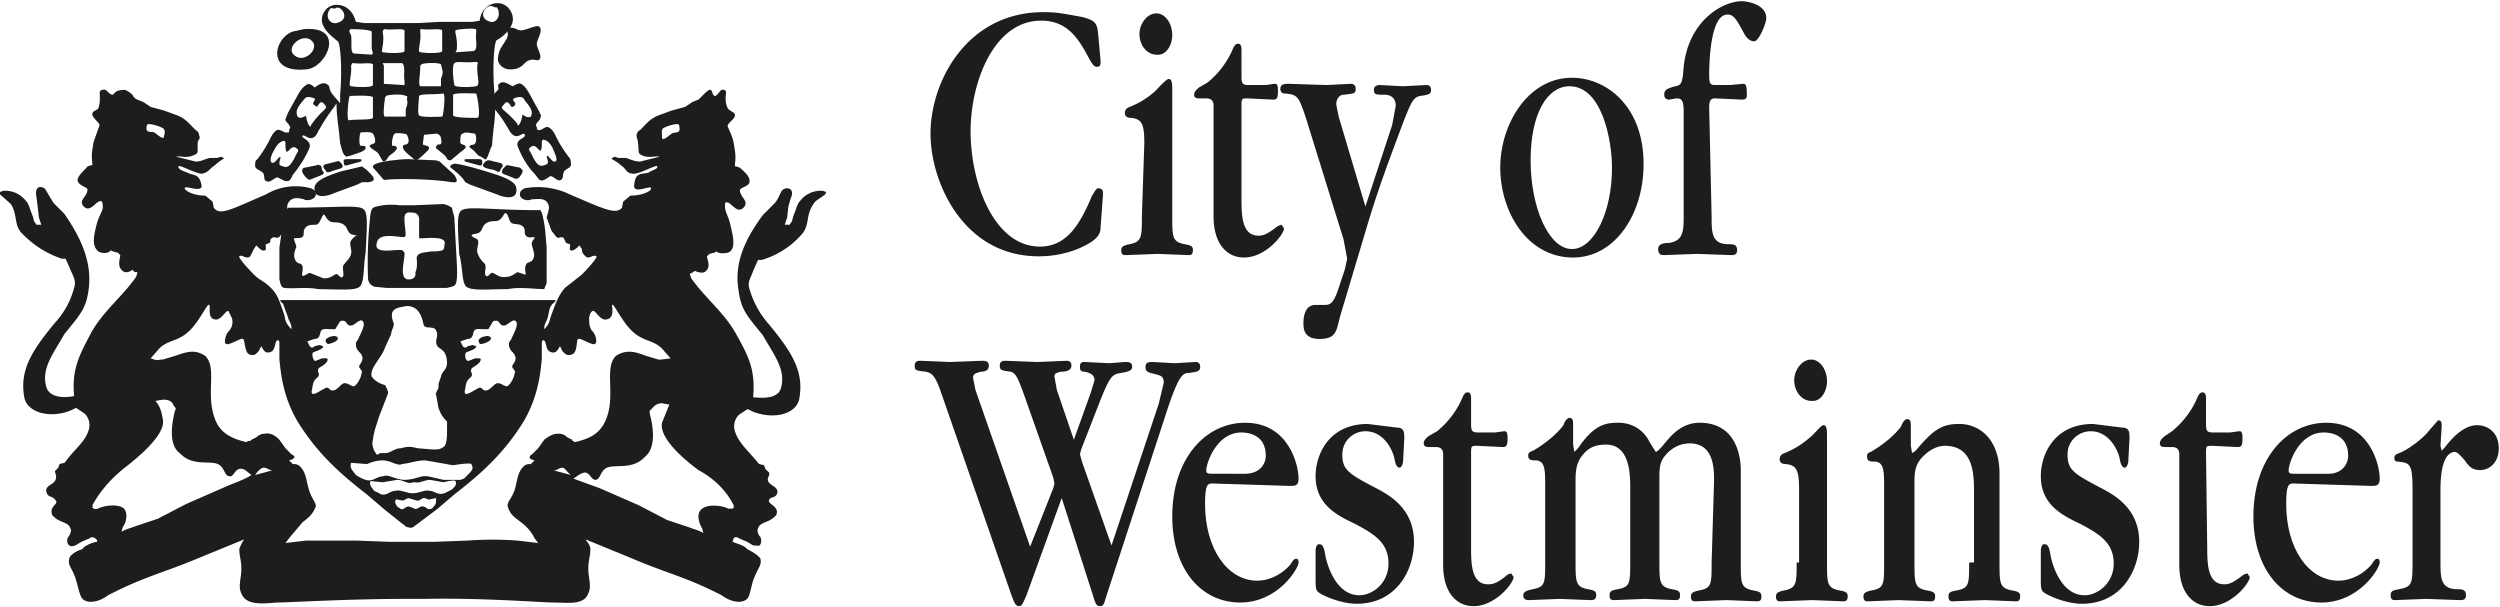
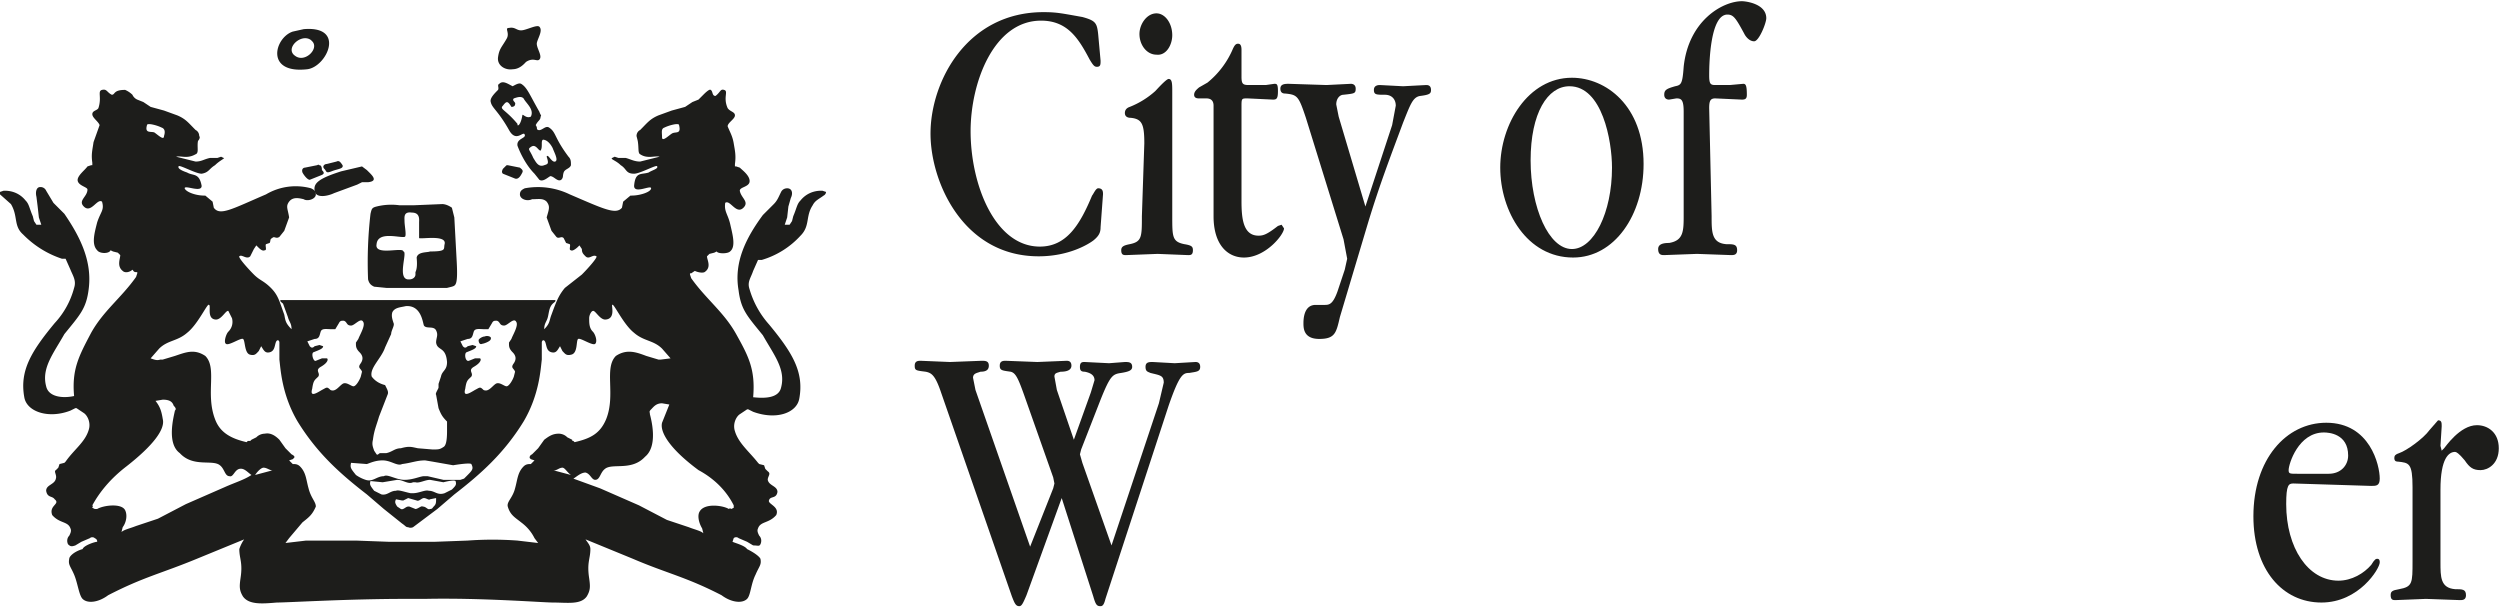
<svg xmlns="http://www.w3.org/2000/svg" id="Layer_1" width="205.8" height="50">
  <style>
        .st0,.st1{fill:#1d1d1b}.st1{fill-rule:evenodd;clip-rule:evenodd}
    </style>
  <path class="st0" d="M90.4 2.8c-.1-.9-.2-1.1-1.3-1.4-1.7-.3-2.1-.4-3.2-.4-6.3 0-9.3 5.7-9.3 10 0 4 2.7 10.1 8.9 10.1 2.5 0 4.1-1 4.5-1.3.5-.4.6-.7.6-1.1l.2-2.7c0-.2 0-.5-.4-.5-.2 0-.4.5-.5.6-1 2.4-2.1 4.2-4.3 4.2-3.7 0-5.7-5.1-5.7-9.5 0-4 1.9-9.1 5.8-9.1 2.2 0 3.1 1.5 4 3.2.3.5.4.6.6.6.3 0 .3-.2.3-.5l-.2-2.2zM96.5 2.9c0-1-.6-1.8-1.3-1.8-.8 0-1.4.9-1.4 1.7 0 .9.6 1.7 1.4 1.7.8.1 1.3-.8 1.3-1.6zM94 17.8c0 1.7 0 2.1-1 2.3-.5.1-.7.2-.7.5 0 .4.2.4.4.4l2.6-.1 2.5.1c.2 0 .4 0 .4-.4 0-.3-.1-.4-.7-.5-1-.2-1-.6-1-2.3V7.6c0-.7 0-1.1-.3-1.1-.2 0-1 .9-1.1 1A7 7 0 0 1 93 8.8c-.3.1-.4.3-.4.5 0 .4.4.4.5.4.9.1 1.1.5 1.1 2.1l-.2 6zM102.2 8.8c0-.7 0-.7.5-.7l2.1.1c.3 0 .4-.1.4-.7s-.1-.6-.3-.6l-.7.1h-1.4c-.5 0-.6-.1-.6-.7V4.1c0-.5-.2-.5-.3-.5-.2 0-.3.2-.4.4a7.2 7.2 0 0 1-2.1 2.8l-.7.4c-.1.1-.4.3-.4.6s.3.3.4.3h.6c.4 0 .6.2.6.6v9.1c0 2.4 1.2 3.4 2.5 3.4 1.8 0 3.3-1.9 3.3-2.4l-.2-.3-.3.1c-.9.7-1.2.8-1.6.8-1.3 0-1.4-1.5-1.4-2.9V8.8zM110.2 9.6l-.2-1c0-.5.3-.8.6-.8.9-.1 1-.1 1-.5 0-.3-.2-.4-.4-.4l-2 .1-3.1-.1c-.3 0-.7 0-.7.4s.3.4.4.4c1 .1 1.1.2 1.7 2l3.1 10 .3 1.6-.2.9-.6 1.8c-.4 1.1-.7 1.1-1.1 1.1h-.7c-.8 0-1 .8-1 1.5 0 .4 0 1.3 1.3 1.3s1.4-.5 1.7-1.8l2.3-7.7c1-3.3 1.9-5.6 2.9-8.3.6-1.5.8-2.1 1.4-2.2.8-.1.9-.2.9-.5 0-.4-.3-.4-.4-.4l-1.9.1-1.9-.1c-.1 0-.5 0-.5.4s.2.4.9.4c.6 0 .9.4.9.9l-.3 1.6-2.2 6.7-2.2-7.4zM140.7 8.9c0-.6.1-.8.5-.8l2.2.1c.3 0 .4-.1.4-.4 0-.8-.1-.9-.3-.9l-1.1.1h-1.2c-.4 0-.5-.1-.5-.8 0-1.1.1-5 1.5-5 .5 0 .7.3 1.4 1.6.1.2.4.6.8.6s1-1.5 1-1.9c0-1.2-1.7-1.4-2-1.4-1.6 0-4.4 1.6-4.8 5.4-.1 1.4-.2 1.5-.7 1.6-.7.2-.9.3-.9.7 0 .3.2.4.4.4l.6-.1c.4 0 .6.1.6 1.1v8.5c0 1.3 0 2.1-1.2 2.3-.5 0-.9.1-.9.5 0 .5.3.5.5.5l2.7-.1 2.8.1c.2 0 .5 0 .5-.4 0-.5-.3-.5-.9-.5-1.2-.1-1.2-1-1.2-2.3l-.2-8.9zM89.1 38.1l-.2-.7.1-.4 1.6-4.1c.8-2 1-2.1 1.7-2.2.6-.1.9-.2.9-.5 0-.4-.3-.4-.6-.4l-1.3.1-2-.1c-.2 0-.4 0-.4.4 0 .3.1.4.4.4.5.1.8.3.8.7l-.3 1-1.4 3.9-1.4-4.1-.2-1.1c0-.3.2-.3.5-.4.2 0 .9 0 .9-.5 0-.4-.3-.4-.4-.4l-2.4.1-2.6-.1c-.2 0-.5 0-.5.4s.2.4.9.5c.4.1.6.5 1.1 1.9l2.4 6.8.1.5-.1.4-1.9 4.8-4.5-12.9-.2-1c0-.4.4-.4.6-.5.4 0 .7-.1.7-.5s-.3-.4-.6-.4l-2.6.1-2.4-.1c-.2 0-.5 0-.5.4s.1.4.9.5c.5.1.8.3 1.3 1.8l5.8 16.7c.2.5.3.8.6.8.2 0 .3-.2.6-.9l2.9-8 2.6 8.1c.2.7.3.8.6.8.2 0 .3-.2.4-.6l5.2-15.9c.9-2.6 1.2-2.7 1.7-2.7.6-.1.9-.1.9-.5s-.3-.4-.4-.4l-1.7.1-1.8-.1c-.3 0-.6 0-.6.4s.2.4.4.5c.8.2 1.1.2 1.1.8l-.4 1.7-3.9 11.7-2.4-6.8z" />
-   <path class="st1" d="M106.2 40c.4 0 .7 0 .7-.6 0-1.1-.8-4.6-4.4-4.6-3.3 0-6 3-6 7.7 0 4.4 2.4 7.1 5.6 7.1 3.1 0 4.8-2.8 4.8-3.3 0-.1 0-.3-.2-.3-.1 0-.2 0-.5.5-.6.7-1.6 1.3-2.7 1.3-2.5 0-4.3-2.7-4.3-6.3 0-1.6.2-1.7.6-1.7l6.4.2m-6.2-1c-.6 0-.7 0-.7-.3 0-.5.8-3.1 2.9-3.1.4 0 2 .1 2 1.9 0 .8-.6 1.5-1.7 1.5H100z" />
-   <path class="st0" d="M108.3 47.6c0 .8 0 1 .3 1.2.1.1 1.6.9 3.1.9 3.2 0 4.7-2.7 4.7-5.1 0-2.7-2-3.8-2.9-4.3-2.5-1.3-3-1.6-3-2.9 0-1.1.9-1.9 1.9-1.9 1.6 0 2.3 1.7 2.4 2.3.1.6.3.7.4.7.2 0 .3-.4.3-.5l.1-1.9c0-.5 0-.9-.6-.9l-2.4-.3c-3.2 0-4.3 2.5-4.3 4.3 0 2.3 1.7 3.2 3.2 3.9 1.7.9 2.8 1.6 2.8 3.3 0 1.6-1.3 2.6-2.4 2.6-2 0-2.7-2.7-2.8-3.3-.1-.6-.2-.9-.5-.9s-.3.5-.3.6v2.2zM121.1 37.4c0-.7 0-.7.5-.7l2.1.1c.3 0 .4-.1.4-.7s-.1-.6-.3-.6l-.7.1h-1.4c-.5 0-.6-.1-.6-.7v-2.1c0-.5-.2-.5-.3-.5-.2 0-.3.2-.4.4a7.2 7.2 0 0 1-2.1 2.8l-.7.4c-.1.1-.4.3-.4.6s.3.3.4.3h.6c.4 0 .6.2.6.6v9.1c0 2.4 1.2 3.4 2.5 3.4 1.8 0 3.3-1.9 3.3-2.4l-.2-.3-.3.1c-.8.7-1.2.8-1.6.8-1.3 0-1.4-1.5-1.4-2.9v-7.8zM140.9 46.3c0 1.8 0 2.1-1 2.3-.5.1-.7.2-.7.5 0 .4.2.4.4.4l2.5-.1 2.5.1c.2 0 .4 0 .4-.4 0-.3-.1-.4-.7-.5-1-.2-1-.6-1-2.3v-7.6c0-1-.3-3.9-3.4-3.9-.9 0-1.8.4-2.7 1.5-.1.1-.7.9-.9.9l-.5-.8c-.8-1.6-2.3-1.6-2.6-1.6-1.1 0-2 .2-3.3 2.1l-.3.3-.1-.6V35c0-.3 0-.6-.3-.6-.2 0-.4.3-.5.6-.8 1.1-2.3 2-2.5 2.1-.3.1-.4.2-.4.4 0 .4.3.4.7.4.7.1.7.8.7 2.2v6.1c0 1.8 0 2.1-1 2.3-.5.1-.8.2-.8.5 0 .4.3.4.5.4l2.5-.1 2.5.1c.2 0 .5 0 .5-.4 0-.3-.1-.4-.7-.5-1-.2-1-.6-1-2.3v-6.7c0-.8.1-1.3.4-1.8.5-.7 1-1.1 2.1-1.1 1.7 0 2 1.8 2 3.4v6.2c0 1.8 0 2.1-1 2.3-.6.1-.7.2-.7.5 0 .4.2.4.4.4l2.5-.1 2.5.1c.2 0 .4 0 .4-.4 0-.3-.1-.4-.7-.5-1-.2-1-.6-1-2.3v-6.8c0-.7 0-1.3.4-1.8.3-.4 1-1.1 2.1-1.1 2 0 2 2.1 2 3.1l-.2 6.7zM150.4 31.4c0-1-.6-1.8-1.3-1.8-.8 0-1.4.9-1.4 1.7 0 .9.6 1.7 1.4 1.7.8.1 1.3-.8 1.3-1.6zM147.9 46.3c0 1.7 0 2.1-1 2.3-.5.1-.7.2-.7.5 0 .4.2.4.4.4l2.6-.1 2.5.1c.2 0 .4 0 .4-.4 0-.3-.1-.4-.7-.5-1-.2-1-.6-1-2.3V36.1c0-.7 0-1.1-.3-1.1-.2 0-.9.9-1.1 1a7 7 0 0 1-2.1 1.3c-.3.1-.4.3-.4.5 0 .4.4.4.5.4.9.1 1.1.5 1.1 2.1v6h-.2zM162.1 46.3c0 1.8 0 2.1-1 2.3-.6.1-.7.2-.7.5 0 .4.2.4.4.4l2.6-.1 2.5.1c.2 0 .4 0 .4-.4 0-.3-.1-.4-.7-.5-1-.2-1-.6-1-2.3V39c0-2.9-1.7-4.1-3.3-4.1-1.4 0-2.1.4-3.6 2.2l-.3.2-.1-.6v-1.6c0-.3 0-.6-.3-.6-.2 0-.4.3-.5.6-.8 1.1-2.3 2-2.5 2.1-.3.1-.3.2-.3.4 0 .4.3.4.7.4.7.1.7.8.7 2.2v6.1c0 1.8 0 2.1-1 2.3-.5.1-.7.2-.7.5 0 .4.2.4.4.4l2.5-.1 2.6.1c.2 0 .4 0 .4-.4 0-.3-.1-.4-.7-.5-1-.2-1-.6-1-2.3v-6.7c0-.8.1-1.3.5-1.8.6-.7 1.3-1.1 2-1.1 2.4 0 2.4 2.4 2.4 3.9v5.7h-.4zM168 47.6c0 .8 0 1 .3 1.2.1.1 1.6.9 3.1.9 3.2 0 4.7-2.7 4.7-5.1 0-2.7-2-3.8-2.9-4.3-2.5-1.3-3-1.6-3-2.9 0-1.1.9-1.9 1.9-1.9 1.6 0 2.3 1.7 2.4 2.3.1.6.3.7.4.7.2 0 .3-.4.3-.5l.1-1.9c0-.5 0-.9-.6-.9l-2.4-.3c-3.2 0-4.3 2.5-4.3 4.3 0 2.3 1.7 3.2 3.2 3.9 1.7.9 2.8 1.6 2.8 3.3 0 1.6-1.3 2.6-2.4 2.6-2 0-2.7-2.7-2.8-3.3-.1-.6-.2-.9-.5-.9s-.3.5-.3.6v2.2zM181.6 37.4c0-.7 0-.7.5-.7l2.1.1c.3 0 .4-.1.4-.7s-.1-.6-.3-.6l-.7.1h-1.4c-.5 0-.6-.1-.6-.7v-2.1c0-.5-.2-.5-.3-.5-.2 0-.3.2-.4.4a7.2 7.2 0 0 1-2.1 2.8l-.6.4c-.1.1-.4.3-.4.6s.3.3.4.3h.6c.4 0 .6.2.6.6v9.1c0 2.4 1.2 3.4 2.5 3.4 1.8 0 3.3-1.9 3.3-2.4l-.2-.3-.3.1c-.9.7-1.2.8-1.6.8-1.3 0-1.4-1.5-1.4-2.9l-.1-7.8z" />
  <path class="st1" d="M195.2 40c.4 0 .7 0 .7-.6 0-1.1-.8-4.6-4.4-4.6-3.3 0-6 3-6 7.7 0 4.4 2.4 7.1 5.6 7.1 3.1 0 4.8-2.8 4.8-3.3 0-.1 0-.3-.2-.3-.1 0-.2 0-.5.5-.6.7-1.6 1.3-2.7 1.3-2.5 0-4.3-2.7-4.3-6.3 0-1.6.2-1.7.6-1.7l6.4.2m-6.1-1c-.6 0-.7 0-.7-.3 0-.5.8-3.1 2.9-3.1.4 0 2 .1 2 1.9 0 .8-.6 1.5-1.6 1.5h-2.6z" />
  <path class="st0" d="M201 35.1c0-.3 0-.5-.3-.5l-.7.8c-.5.7-1.9 1.7-2.5 1.9-.3.1-.4.2-.4.4 0 .3.2.3.3.3.9.1 1.2.1 1.2 2.1v6.1c0 1.8 0 2.1-1.1 2.3-.6.1-.7.2-.7.5 0 .4.2.4.4.4l2.5-.1 2.8.1c.2 0 .5 0 .5-.4 0-.5-.3-.5-.9-.5-1.2-.1-1.2-1-1.2-2.2v-6c0-2.6.7-3.1 1.2-3.1.1 0 .3.1.8.7.4.6.7.8 1.3.8.6 0 1.5-.5 1.5-1.8s-.9-1.9-1.8-1.9c-1.4 0-2.6 1.8-2.7 1.9l-.2.2-.1-.4.1-1.6z" />
  <path class="st1" d="M135.3 13.5c0-4.8-3.1-7.1-5.9-7.1-3.6 0-5.9 3.8-5.9 7.4 0 3.6 2.2 7.4 6 7.4 3.4 0 5.8-3.5 5.8-7.7m-9.3-.3c0-3.9 1.4-6.1 3.2-6.1 2.7 0 3.5 4.5 3.5 6.7 0 3.7-1.5 6.7-3.3 6.7-1.9 0-3.4-3.4-3.4-7.3z" />
-   <path class="st0" d="M31.8 14.8c.7-.1 3.6-.1 5.4.2.7.1.3-.4.2-.6l-1.1-1-.1-.1-.3-.1-2.3-.1c-.8 0-2.3.2-2.7.4-.4.2-.1.4 0 .5l.6.7.1.1h.2zM28.6 13.6l1.1-.3c.1-.1.1-.2-.1-.2h-1c-.1 0-.4 0-.3.2 0 .2 0 .4.3.3zM23.7 17.1l-.1.2-.2.2-.4 2.9V23l.1.4s.1.3.3.3c.8.1 1.8-.1 2.8.1 1.7 0 3.2.2 3.5-.3.3-.5.2-1.5.4-2.7.1-2.1.2-3.1-.1-3.5-.3-.5-2.1-.2-6.3-.2zm5.2 2.7c-.2.3.1.7 0 1.1-.1.4-.4.6-.6.9-.2.2.1.8-.1 1-.1.1-.2 0-.4-.2s-.5.4-1.2.3l-1-.4c-.2-.1-.3.1-.6.2s0-.4-.1-.8c-.1-.3-.4-.1-.6-.5-.2-.4 0-.8.1-1.1l-.2-.6c-.1-.2.5 0 .7-.2.2-.2 0-.4.2-.7.2-.3.5-.3.9-.3.3 0 .4-.5.6-.8.2-.2.2.6.9.6.5 0 .9.1 1.1.6.2.5.5.4.8.5-.1 0-.3.1-.5.4z" />
  <path class="st0" d="M68 15.8l-.3-.1h-.1c-.7 0-1.3.3-1.7.8-.3.3-.3.6-.6 1.3l-.1.4-.2.3h-.4l.2-.6.1-.9.2-.7c.2-.4.1-.8-.3-.8-.2 0-.4.1-.5.3-.2.4-.3.7-.6 1l-.9.9c-1.4 1.9-2.4 3.9-2 6.2.2 1.6.7 2.1 2 3.7.9 1.6 1.9 2.8 1.5 4.3-.2.9-1.4.9-2.3.8.2-2.3-.4-3.4-1.4-5.2-1-1.8-2.5-2.9-3.7-4.6l-.1-.3v-.1h.1l.3-.2c.2.1.6.2.8.1.6-.4.2-1 .2-1.3l.2-.2.4-.1.2-.1c.1.2.9.2 1.1 0 .5-.4.2-1.4 0-2.3-.2-.8-.5-1-.4-1.7.4-.3.9 1 1.5.4.5-.5-.2-.8-.3-1.4 0-.3.7-.3.8-.7.1-.5-.6-1-.8-1.2l-.3-.1h-.1v-.2c.1-.7 0-1.1-.1-1.7-.1-.6-.3-.9-.5-1.4 0-.3.6-.6.6-.9 0-.3-.4-.3-.6-.6-.4-.9.1-1.4-.3-1.5-.3-.1-.3.2-.7.5-.3 0-.2-.4-.4-.5-.1-.1-.5.3-.6.4l-.4.4-.5.2-.6.4-1.1.3-1.1.4c-.7.3-.9.6-1.5 1.2-.2.1-.3.3-.3.5l.1.4c.1.6 0 1 .2 1.1.6.4 1.2.1 1.6.2l-1.6.4c-.5 0-.8-.2-1.2-.3h-.6l-.3-.1-.2.1c-.2.1.3.2.7.6.5.3.4.7 1.1.7.5 0 1.9-.8 1.9-.6.1.2-.4.3-.7.5-.6.2-1.1-.1-1.2 1.1 0 .7 1.4-.1 1.4.2 0 .3-.9.6-1.6.6h-.1l-.6.5-.1.5c-.5.6-1.5.1-4.3-1.1a6 6 0 0 0-3.7-.5c-.2.1-.4.2-.4.5 0 .4.6.6 1 .4.5 0 .9-.1 1.2.2.3.4.2.6 0 1.3l.4 1.1.4.5c.2.2.4-.1.6.1l.2.4.3.1c.1.1-.1.5.1.5.1.1.4-.1.6-.3l.1-.1.2.3c0 .3.1.4.3.6.3.3.6-.2.9 0 .1.1-.7 1-1.2 1.5l-1.4 1.1c-.5.6-.7 1.1-1.1 2.2-.2.5-.1.7-.6 1.2 0-.5.2-.6.3-1 .1-.4.1-.8.4-1.1.1-.1.3-.2.2-.3H23.1c-.1.1.1.2.2.3l.4 1.1c.1.4.3.5.3 1-.5-.5-.5-.7-.6-1.2-.4-1.1-.5-1.6-1.1-2.2-.6-.6-.9-.6-1.4-1.1-.5-.5-1.3-1.4-1.2-1.5.2-.2.6.3.9 0l.3-.6.2-.3.1.1c.2.2.4.4.6.3.2 0 0-.4.1-.5l.3-.1c.1-.2 0-.3.2-.4.2-.2.3.1.6-.1l.4-.5.4-1.1c-.1-.7-.3-.9 0-1.3s.8-.3 1.2-.2c.3.2 1 0 1-.4 0-.3-.2-.4-.4-.5a4.8 4.8 0 0 0-3.7.5c-2.8 1.2-3.8 1.8-4.3 1.1l-.1-.5-.6-.5h-.1c-.7 0-1.5-.3-1.6-.6 0-.3 1.4.4 1.4-.2-.2-1.1-.7-.8-1.2-1.1-.3-.1-.8-.3-.7-.5 0-.2 1.4.6 1.9.6.6-.1.6-.4 1.1-.7.4-.4.9-.6.7-.6l-.2-.1-.3.1h-.6c-.5.1-.7.3-1.2.3l-1.6-.4c.4-.1.9.2 1.6-.2.3-.1.1-.6.2-1.1.1-.1.2-.3.1-.4 0-.2-.1-.4-.3-.5-.6-.6-.8-.9-1.5-1.2l-1.1-.4-1.1-.3-.6-.4-.5-.2a.8.8 0 0 1-.4-.4 2 2 0 0 0-.6-.4c-1 0-.8.4-1.1.4-.4-.2-.4-.5-.8-.4-.4.1 0 .6-.3 1.5-.1.2-.5.2-.5.5s.5.6.6.9l-.5 1.4c-.1.7-.2 1-.1 1.7v.2h-.1l-.3.1c-.2.3-.9.8-.8 1.2.1.4.8.5.8.7 0 .6-.8.9-.3 1.4.6.6 1.1-.7 1.5-.4.2.7-.1.8-.4 1.7-.2.8-.5 1.8 0 2.3.2.3 1 .3 1.1 0l.2.1.4.1.2.2c0 .3-.3.9.2 1.3.2.2.6.1.8-.1.1.1.1.2.3.2h.1v.1l-.1.3c-1.2 1.7-2.7 2.8-3.7 4.6-1 1.9-1.6 3-1.4 5.2-.9.2-2.1.1-2.3-.8-.4-1.5.6-2.7 1.5-4.3 1.3-1.6 1.8-2.1 2-3.7.3-2.3-.7-4.3-2-6.2l-.9-.9-.6-1a.5.5 0 0 0-.5-.3c-.3 0-.4.4-.3.8l.1.8.1.9.2.6H3l-.2-.3-.1-.4c-.3-.7-.3-1-.6-1.3-.4-.5-1-.8-1.7-.8H.3l-.3.1c-.1 0 0 .2 0 .2l.9.8c.6 1 .2 1.8 1 2.5a8 8 0 0 0 3.2 2h.3l.4.9c.2.5.5.9.3 1.5a6.8 6.8 0 0 1-1.6 2.9c-1.9 2.3-2.9 3.9-2.5 6.1.2 1.2 2 1.8 3.8 1.1l.4-.2h.1l.3.2.3.2c.3.2.6.8.4 1.4-.3 1-1.2 1.6-1.9 2.6l-.1.1-.4.1-.1.3-.2.2c-.2.1.1.4 0 .7-.1.5-.8.5-.8 1 .1.6.5.4.7.7.5.4-.5.5-.2 1.3.6.7 1.3.5 1.5 1.1.1.2 0 .4-.1.6-.2.2-.2.5-.1.7.2.2.3.2.6.1l.5-.3.7-.3c.1-.1.3-.1.4 0 .2.1.2.2.2.3-.2 0-1.1.3-1.2.6-.7.2-1.1.6-1.1.8-.1.5.1.6.4 1.3.3.7.4 1.7.7 2 .4.4 1.3.3 2.1-.3 2.9-1.5 4.4-1.8 7.3-3l3.9-1.6a3 3 0 0 0-.4.8c0 .8.3 1.1.1 2.4-.1.7-.1 1 .2 1.5.5.7 1.6.6 2.8.5.9 0 5.9-.3 10.5-.3H35c4.6-.1 9.7.3 10.5.3 1.2 0 2.3.2 2.8-.5.3-.5.3-.8.2-1.5-.2-1.3.1-1.6.1-2.4 0-.3-.2-.5-.4-.8l3.9 1.6c2.8 1.2 4.4 1.5 7.3 3 .8.6 1.7.7 2.1.3.3-.3.3-1.2.7-2 .3-.7.5-.8.4-1.3-.1-.2-.5-.5-1.1-.8-.2-.3-1-.5-1.2-.6l.1-.3c.1-.1.3-.1.4 0l.7.3.5.3c.4 0 .5.1.6-.1.1-.2.1-.5-.1-.7-.1-.2-.2-.4-.1-.6.2-.6.9-.4 1.5-1.1.3-.7-.7-.9-.6-1.2.1-.4.6-.1.7-.7 0-.5-.7-.5-.8-1 0-.3.3-.5 0-.7l-.2-.2-.1-.3-.4-.1-.1-.1c-.7-.9-1.6-1.6-1.9-2.6-.2-.6.1-1.2.4-1.4l.3-.2.3-.2h.1l.4.2c1.9.7 3.6.1 3.8-1.1.4-2.2-.6-3.8-2.5-6.1a7.5 7.5 0 0 1-1.6-2.9c-.2-.6.1-.9.3-1.5l.4-.9h.3a7 7 0 0 0 3.2-2c.8-.8.4-1.6 1-2.5.2-.4.5-.5.9-.8.2-.1.2-.3.2-.3zm-13.3-5.3c.4-.2 1.2-.4 1.2-.2.2.8-.3.5-.6.7-.3.2-.8.7-.8.3 0-.4-.1-.7.2-.8zM38.5 27.9c.4 0 .4-.3.5-.6.1-.3.5-.2.9-.2h.3l.3-.5c.1-.2.2-.2.4-.2.3.1.2.4.6.4.3 0 .8-.7 1-.3.2.3-.3 1.1-.4 1.4l-.2.3v.1c0 .2 0 .4.3.7.3.3.3.6.1.9-.3.4 0 .4.1.7l-.1.4c-.1.3-.4.8-.6.8-.2 0-.6-.4-.9-.2-.3.2-.6.7-1 .5-.3-.3-.3-.2-.7 0-.5.3-1 .6-.8-.1.1-.7.2-.7.5-1 .2-.3-.3-.5.2-.8.7-.4.6-.7.5-.7h-.4l-.5.2c-.3.1-.4-.6-.2-.7.5-.2.8-.3.8-.5l-.3-.1-.4.1c-.2.2-.3.1-.4 0l-.2-.4.6-.2zm-6.8.7l.5-1.1c0-.3.3-.7.2-.9-.1-.3-.2-.6-.1-.9.2-.4.7-.4 1.1-.5 1.3-.1 1.4 1.4 1.5 1.6.2.3.8 0 1 .4.2.4 0 .6 0 1 .1.7.8.3.9 1.6 0 .7-.4.7-.5 1.2l-.2.6v.3c0 .1-.3.5-.2.6l.2 1.1c.2.5.3.7.7 1.1v.8c0 .8-.1 1.2-.3 1.3-.3.2-.4.2-.9.2l-1.2-.1c-.5-.1-.7-.2-1.4 0-.5 0-.7.3-1.2.4h-.5c-.1 0-.2.2-.3.1l-.2-.3c-.1-.3-.2-.5-.1-.9.1-.8.3-1.2.5-1.9l.7-1.8c.1-.2 0-.4-.1-.6l-.1-.2c-.4-.1-.8-.3-1.1-.7-.2-.7.8-1.5 1.1-2.4zm-.2 9.3c.7 0 1.2.5 1.6.3.8-.1 1.2-.3 1.9-.3l.6.1 1.7.3c.6-.1 1.4-.2 1.5-.1.2.4.1.5-.4 1l-.2.2-.3.1h-1.4l-1.3-.3h-.3c-.3 0-.9.3-1.6.3-.7 0-1.4-.5-1.7-.3-.6 0-.9.5-1.5.3a3 3 0 0 1-.8-.4c-.4-.5-.5-.6-.4-1l1.3.1c.3-.1.7-.3 1.3-.3zm3.8 2.5c-.3-.1-.8.2-1.3.2h-.2c-.5-.1-1-.3-1.2-.2-.5 0-.7.4-1.2.3l-.6-.3c-.3-.4-.4-.5-.3-.8l1 .1 1.2-.2c.5 0 .9.4 1.3.2h.2c.3.1.8-.2 1.2-.2l1.1.2c.4-.1.9-.2 1-.1.1.3 0 .4-.3.7l-.6.3c-.6.2-.8-.2-1.3-.2zm.4 1.3c-.1.1-.1.2-.3.2-.2.1-.3-.2-.6-.2-.1-.1-.4.2-.6.2l-.5-.2h-.1c-.2 0-.4.3-.6.2l-.3-.2c-.2-.3-.2-.4-.1-.6l.5.1h.1l.4-.2.7.2c.2.1.4-.2.6-.2.2 0 .4.2.5.1l.5-.1c0 .4 0 .5-.2.7zm-9.8-13.8c.4 0 .4-.3.5-.6.1-.3.5-.2.9-.2h.3l.3-.5c.1-.2.2-.2.4-.2.3.1.2.4.6.4.3 0 .8-.7 1-.3.2.3-.3 1.1-.4 1.4l-.2.3v.1c0 .2 0 .4.3.7.3.3.3.6.1.9-.3.4 0 .4.1.7l-.1.4c-.1.3-.4.8-.6.8-.2 0-.6-.4-.9-.2-.3.2-.6.7-1 .5-.3-.3-.3-.2-.7 0-.5.3-1 .6-.8-.1.1-.7.2-.7.5-1 .2-.3-.3-.5.2-.8.7-.4.6-.7.5-.7h-.4l-.5.2c-.2.1-.4-.6-.2-.7.5-.2.8-.3.8-.5l-.3-.1-.4.1c-.2.2-.3.1-.4 0l-.2-.4.6-.2zM12.1 10.3c0-.2.8 0 1.2.2.3.1.3.4.2.7 0 .4-.5-.1-.8-.3-.3-.1-.8.1-.6-.6zm6.4 29.8l-3.2 1.4-2.3 1.2-1.8.6c-.5.2-1 .3-1.2.5l.1-.4c.3-.4.4-1 .2-1.4-.3-.6-1.8-.4-2.3-.1h-.2l-.2-.1c0-.1.1-.1 0-.2.6-1.1 1.5-2.2 2.8-3.2 2.3-1.8 3.2-3.1 3-3.9-.1-.6-.2-1-.6-1.5l.6-.1c.6 0 .8.2.9.5.2.2.2.3.1.4-.1.5-.7 2.7.4 3.5 1.1 1.2 2.7.5 3.3 1 .4.3.4.9.8.9.3.1.4-.5.8-.6.4-.1.7.3 1 .5-.6.4-1.3.6-2.2 1zm4-1.4l-1.5.4c.2-.3.5-.6.7-.6.3 0 .6.3.8.2 0-.1 0 0 0 0zm23 0c0-.1 0-.1 0 0 .3.1.5-.2.8-.2.2 0 .4.4.7.6l-1.5-.4zm1.6-2.5l-.4-.2a1 1 0 0 0-.7-.3c-.5 0-.8.2-1.2.5l-.5.7-.5.5c-.2.1-.2.2-.2.3l.1.1.3.1-.1.1-.2.2c-.2 0-.4 0-.6.2-.5.5-.5 1.1-.7 1.8-.2.8-.7 1.1-.6 1.5.2.7.6.9 1.1 1.3.4.3.8.7 1.1 1.3l.3.4-1.7-.2a28 28 0 0 0-4.1 0l-2.7.1h-2.1.4H32l-2.7-.1h-4.1l-1.7.2.3-.4 1.1-1.3c.5-.4.8-.6 1.1-1.3 0-.4-.4-.7-.6-1.5-.2-.7-.2-1.3-.7-1.8-.2-.2-.4-.2-.6-.2l-.2-.2-.1-.1.3-.1.1-.1c.1-.1 0-.2-.2-.3l-.5-.5-.5-.7c-.3-.3-.7-.6-1.2-.5a1 1 0 0 0-.7.3l-.4.2-.1.1h-.2l-.1.1c-1.3-.3-2.2-.8-2.6-1.9-.8-2.1.2-4.2-.8-5.2-.9-.6-1.6-.3-2.5 0l-1 .3h-.2c-.3.1-.5 0-.8-.1l.7-.8c.7-.7 1.5-.6 2.3-1.3.9-.7 1.7-2.5 1.8-2.3.2 0-.2 1.1.5 1.2.5.1.9-.8 1.1-.7l.3.6c.1.4 0 .8-.3 1.1-.2.2-.4.9-.2 1 .2.2 1.2-.5 1.4-.4.2.1.1 1.2.6 1.3.4.1.5-.1.7-.3l.2-.4c.2.3.3.6.7.5s.4-.5.5-.8c.1-.3.3-.2.3 0v1.4c.1.8.2 2.9 1.5 5.1 1.6 2.6 3.5 4.3 5.7 6l1.4 1.2 1.5 1.2c.3.2.3.3.5.3.2.1.4 0 .4 0l.4-.3 1.6-1.2 1.4-1.2c2.2-1.7 4.1-3.4 5.7-6 1.3-2.2 1.4-4.3 1.5-5.1v-1.4c0-.2.2-.3.3 0 .1.3.1.7.5.8.4.1.5-.2.7-.5l.2.4c.2.2.3.4.7.3.6-.1.4-1.2.6-1.3.2-.1 1.2.6 1.4.4.2-.2 0-.8-.2-1-.3-.3-.3-.7-.3-1.1 0-.3.2-.6.3-.6.2-.1.6.8 1.1.7.8-.1.4-1.2.5-1.2.1-.2.9 1.6 1.8 2.3.8.7 1.6.6 2.3 1.3l.7.8-.8.1h-.2l-1-.3c-.8-.3-1.6-.6-2.5 0-1 1 0 3.2-.8 5.2-.5 1.2-1.3 1.6-2.6 1.9l-.1-.1H47c.2 0 .1 0 .1-.1zm13.3 5.4v.2l-.2.1s-.1-.1-.2 0c-.5-.3-2-.5-2.4.2-.2.3-.1.9.2 1.4l.1.4c-.2-.2-.7-.3-1.2-.5l-1.8-.6-2.3-1.2-3.2-1.4-2.2-.8c.2-.1.6-.5 1-.5.4.1.5.6.8.6.4 0 .4-.6.8-.9.6-.5 2.2.2 3.3-1 1.1-.9.5-3.1.4-3.5 0-.2-.1-.2.1-.4s.4-.5.9-.5l.6.1-.6 1.5c-.2.8.7 2.2 3 3.9 1.3.7 2.3 1.7 2.9 2.9z" />
  <path class="st0" d="M30.2 14l-.4-.3-1.7.4c-1.9.6-2.3 1-2.2 1.6.1.7 1.2.4 1.6.2l1.9-.7.4-.2h.5c.9-.1.3-.6-.1-1zM44.4 9.2c-.8-1.4-1-2-1.5-2.3-.2-.1-.5.1-.7.2-.4-.2-.8-.5-1.1-.2-.2.1 0 .3-.1.5-.3.3-.7.7-.6 1 .1.5.6.7 1.5 2.3.6 1.1 1.2 0 1.3.4.1.3-.7.3-.6.9.3.8.8 1.7 1.4 2.3l.4.5c.3.2.7-.2.9-.3.3 0 .6.5.9.3.2-.2.1-.3.2-.6s.5-.3.6-.6c0-.3 0-.5-.2-.7-1.2-1.6-1-2-1.6-2.4-.3-.2-.6.3-.9.2-.2-.1 0-.1-.2-.4.2-.4.4-.4.4-.7.1-.1 0-.1-.1-.4zm-1.4.3c-.1.6-.3.9-.4.8v-.1c-1-1.2-1.5-1.2-1.2-1.5.3-.4.4-.4.7.1.2 0 .3-.1.3-.2.1-.2-.3-.3-.1-.5.3-.1.6-.2.8 0 .2.4.9.9.6 1.5-.4.2-.7-.3-.7-.1zm1.5 2.9c.2-.3 0-.8.2-.9.3 0 .6.3.8.7.1.3.5 1 .2 1.1-.3.1-.6-.7-.7-.4.2.6.1.6-.2.7-.5.2-.7-.3-.9-.6-.3-.7-.5-.7-.2-.9.4-.3.6.3.8.3zM26.3 13.6c-.1 0 0-.1-.2 0l-1 .2c-.1 0-.3.1-.2.4.1.2.4.6.6.6l1-.4c.2-.1.2-.2 0-.4 0-.3-.1-.4-.2-.4zM27.3 14.1c.5-.2 1-.2.9-.5-.2-.3-.3-.4-.5-.3l-.8.2c-.2 0-.4.2-.2.4s.1.4.6.2zM29.5 15.2c-.1 0-.1 0 0 0-.1 0 0 0 0 0zM41.7 3.2c-.4.7-.6.8-.7 1.5-.1.7.6 1.1 1.2 1 .6 0 1-.5 1.1-.6.6-.4.9 0 1.1-.2.3-.3-.3-1-.2-1.4.1-.4.5-1 .2-1.3-.2-.2-1.1.3-1.5.3s-.5-.3-1-.2c-.4 0 .1.4-.2.9zM25.3 5.7c1.6-.2 3.2-3.6-.3-3.3l-.9.2c-1.5.5-2.3 3.5 1.2 3.1zm.3-2.4l.1.1c.6.6-.6 1.8-1.4 1.2-.9-.6.5-1.9 1.3-1.3zM30.8 23.6l1 .1h5l.4-.1c.3-.1.5-.1.4-2l-.2-3.7-.2-.8s-.4-.3-.8-.3l-2.4.1h-1.1a5 5 0 0 0-1.9.1c-.4.1-.4.2-.5.6a34.6 34.6 0 0 0-.2 5.4c.1.4.3.5.5.6zm2.5-4.1c.2 0 0-.9 0-1.3 0-.3-.1-.8.6-.7.7 0 .6.6.6.8v1.3c.2.1 2.3-.3 2.1.5-.1.4.2.6-1.2.6-.2.1-1 0-1.1.5 0 .1.1.8-.1 1.2v.2c0 .2-.2.4-.5.4-1.1.1-.1-2.3-.5-2.3 0-.4-2.4.4-2.2-.6.1-1.1 1.9-.5 2.3-.6zM43 14.2c.1-.2-.1-.3-.2-.4l-1-.2c-.2 0-.1.1-.1 0l-.3.3c-.1.2-.1.3 0 .4l1 .4c.3.1.5-.3.6-.5zM39.7 28.3c.1 0 .7-.2.7-.4.1-.2-.3-.3-.5-.2-.2 0-.5.2-.5.3 0 .2.1.4.3.3z" />
-   <path class="st0" d="M21.7 14.3c.1.3 0 .5.2.6.3.2.6-.2.9-.3.2 0 .6.4.9.3.2 0 .3-.3.4-.5.5-.6 1.1-1.5 1.4-2.3.1-.6-.7-.7-.6-.9.1-.3.8.8 1.3-.4.9-1.6 1.3-1.9 1.5-2.3 0 1.2.2 2 .3 3.3.1.3.2.9.4 1l.1.1.4-.1c.5-.2 1.1-.3 1.2-.6 0-.2-.1-.2-.4-.2-.2 0-.1-1.1 0-1.1.2 0 .8-.1 1 .1.1.1.3.7.1.8-.6.2-.4.3.2.7.3.2.4.8.6.8.3-.1.2-.3.6-.6.2-.1.9-.7.1-.7-.1 0 0-.9.2-1 .2-.1 1 0 1 .1.1.2.3.7-.1.8-.3 0-.4.3.2.8l.6.5c.2 0 .6-.4.9-.7 0 0 .5-.4 0-.5l-.3-.1.1-.8 1-.1c.2 0 .4.2.4.4.1.5 0 .5-.3.5 0 .1-.2.2-.1.3l.6.5c.4.3.2.5.6.5l.6-.5c.3-.3 1-.6.4-.8-.3-.1-.2-.2-.2-.5s.1-.4.2-.4c.2-.2.8 0 1 0 .1.1.2.8-.1.9-.7.1-.2.3 0 .5.4.4.3.4.6.5l.3.2c.2.2.4-.8.6-1.1.1-1.7.4-2.5.2-4.3-.2-2.3 0-4.4.2-4.4.4-.2 2.1-1.4.9-2.7-.7-.7-2.1-.3-2.3 1v.1l-.6.1h-2.7l-1.8.1H30l-.7-.1-.1-.3C28.8.4 27.6.1 26.9.7c-1.2 1.3.6 2.4.9 2.7.2 0 .4 2.2.2 4.4v.7l-.6-.7c-.4-.5-.2-.7-.4-.8-.3-.3-.7-.1-1.1.2-.2-.2-.5-.4-.7-.2-.5.3-.7.9-1.5 2.3l-.2.5c0 .3.2.2.4.7-.2.3 0 .4-.2.4-.3.1-.6-.3-.9-.2-.6.4-.4.8-1.6 2.4-.2.1-.2.3-.2.6.1.3.5.3.7.6zM40.7.6h.2c.4.6 0 1.3-.5 1.2-1.3-.3-.3-1.7.3-1.2zm-1.4 9.1c-.7 0-1.9 0-2-.2V7.8c.1-.2 1.8-.1 1.9-.1.1.2.4 2 .1 2zm-1.8-7.2c.1-.1 1.5-.2 1.6-.1h.1v.3c-.1.6.2 1.3-.2 1.5l-1.4.1h-.1l.1-.2c.1-.9-.2-1.5-.1-1.6zm-.1 2.7c.2-.2.9 0 1.7-.1h.1c.1 0 .2.1.1.2-.1.9.3 1.7-.1 1.8-.6.1-1.8.1-1.8-.1-.1-.5-.2-1.6 0-1.8zm-2.8-2.6v-.2h.1c.8.1 1.5-.1 1.7.1v1.7c0 .2-1.2.2-1.8.1-.3 0 .1-.8 0-1.7zm0 2.8l.1-.1c0-.1 1.4-.2 1.6 0l.1.4c.1.3 0 .5-.1.8v.6h-1.7c-.2-.1 0-.9 0-1.7zm-.1 2.5c.1-.2 1.3-.1 2-.2.2 0 0 1.9-.1 1.9s-1.7.1-1.9-.1c-.1-.1-.1-.5 0-1.6zm-2.9-2.5l-.1-.2h1.6c.3.2.1.9.2 1.5V7h-.1l-1.6-.1V5.4zm1.9 2.8c.1.3 0 .5-.1.8v.6h-1.7c-.2 0-.1-.8 0-1.6l.1-.1c0-.1 1.4-.2 1.6 0 .2 0 .1.1.1.3zm-2-5.6l.1-.2c.8.1 1.5-.1 1.7.1v1.7c0 .2-1.2.2-1.8.1-.2 0 .2-.8 0-1.7zm-2.6-.2c.1 0 1.5 0 1.7.2V4l.1.4-.1.1-1.5-.1c-.3-.2-.1-.9-.2-1.5l-.1-.2c-.1-.2 0-.3.1-.3zm0 3l.1-.2h.1c.8.1 1.4-.1 1.6.1V7c0 .2-1.2.2-1.8.1-.3 0 .1-.9 0-1.7zm-.1 2.5c.1 0 1.7-.1 1.9.1v1.7c-.1.2-1.3.1-2 .2-.2-.1 0-2 .1-2zm-1.1-6c-.6.1-1-.6-.5-1.2.1 0 .1-.1.2 0h.2c.4-.4 1.4.9.1 1.2zm-2.6 6.2c.2-.2.5-.1.8 0 .1.2-.2.3-.1.5l.3.2c.3-.5.4-.5.7-.1.2.3-.3.3-1.2 1.6v.1c-.1.1-.3-.2-.4-.8 0-.2-.4.3-.7 0-.3-.6.3-1.1.6-1.5zm-2.5 4.2c.2-.4.5-.7.8-.7.2 0 0 .6.2.9.2 0 .4-.6.8-.3.3.2.1.2-.2.9-.2.3-.4.8-.9.6-.3-.1-.4-.1-.2-.7-.1-.3-.4.5-.7.4-.3-.1 0-.8.2-1.1zM27.1 28.3c.1 0 .7-.2.7-.4.1-.2-.3-.3-.5-.2-.2 0-.5.2-.5.3 0 .2.2.4.3.3z" />
-   <path class="st0" d="M39.4 13.6c.3.1.3-.1.3-.3 0-.2-.2-.2-.3-.2h-1c-.2 0-.2.1-.1.2l1.1.3zM38.3 23.5c.3.5 1.9.3 3.5.3 1-.2 2.2 0 3 0l.2-.5V23v-2.6c-.1-1.1-.1-1.8-.4-2.9-.1-.1-.1-.3-.2-.2-4.2 0-6.1-.4-6.5.1-.3.4-.2 1.4-.1 3.5.3 1.1.2 2.1.5 2.6zm.6-4.2c.3-.1.6 0 .8-.5.2-.5.6-.6 1.1-.6.6 0 .7-.9.9-.6.2.2.2.7.5.8.4.1.6 0 .9.3.2.3 0 .5.2.7.2.3.8 0 .7.2-.1.2-.3.3-.2.6 0 .2.3.7.1 1.1-.2.4-.5.2-.6.5-.2.4.1.9-.1.8l-.6-.2c-.2.1-.5.4-1 .4-.6.1-1-.5-1.2-.3-.2.2-.3.3-.4.2-.2-.2.1-.7-.1-1a2 2 0 0 1-.6-.9c-.1-.4.2-.8 0-1.1-.4-.2-.6-.3-.4-.4zM38.5 15.1l.2.1 2.2.8c.4.2 1.5.5 1.6-.2.1-.6-.2-1-2.2-1.6-1.6-.5-2.8-.8-3-.7s-.3.2-.2.3c.4.3 1 .8 1.2 1.2l.2.1zM41.3 13.8c.2-.2 0-.4-.2-.4l-.8-.2c-.2 0-.3 0-.5.3s.4.4.9.5c.5.3.4.1.6-.2z" />
</svg>